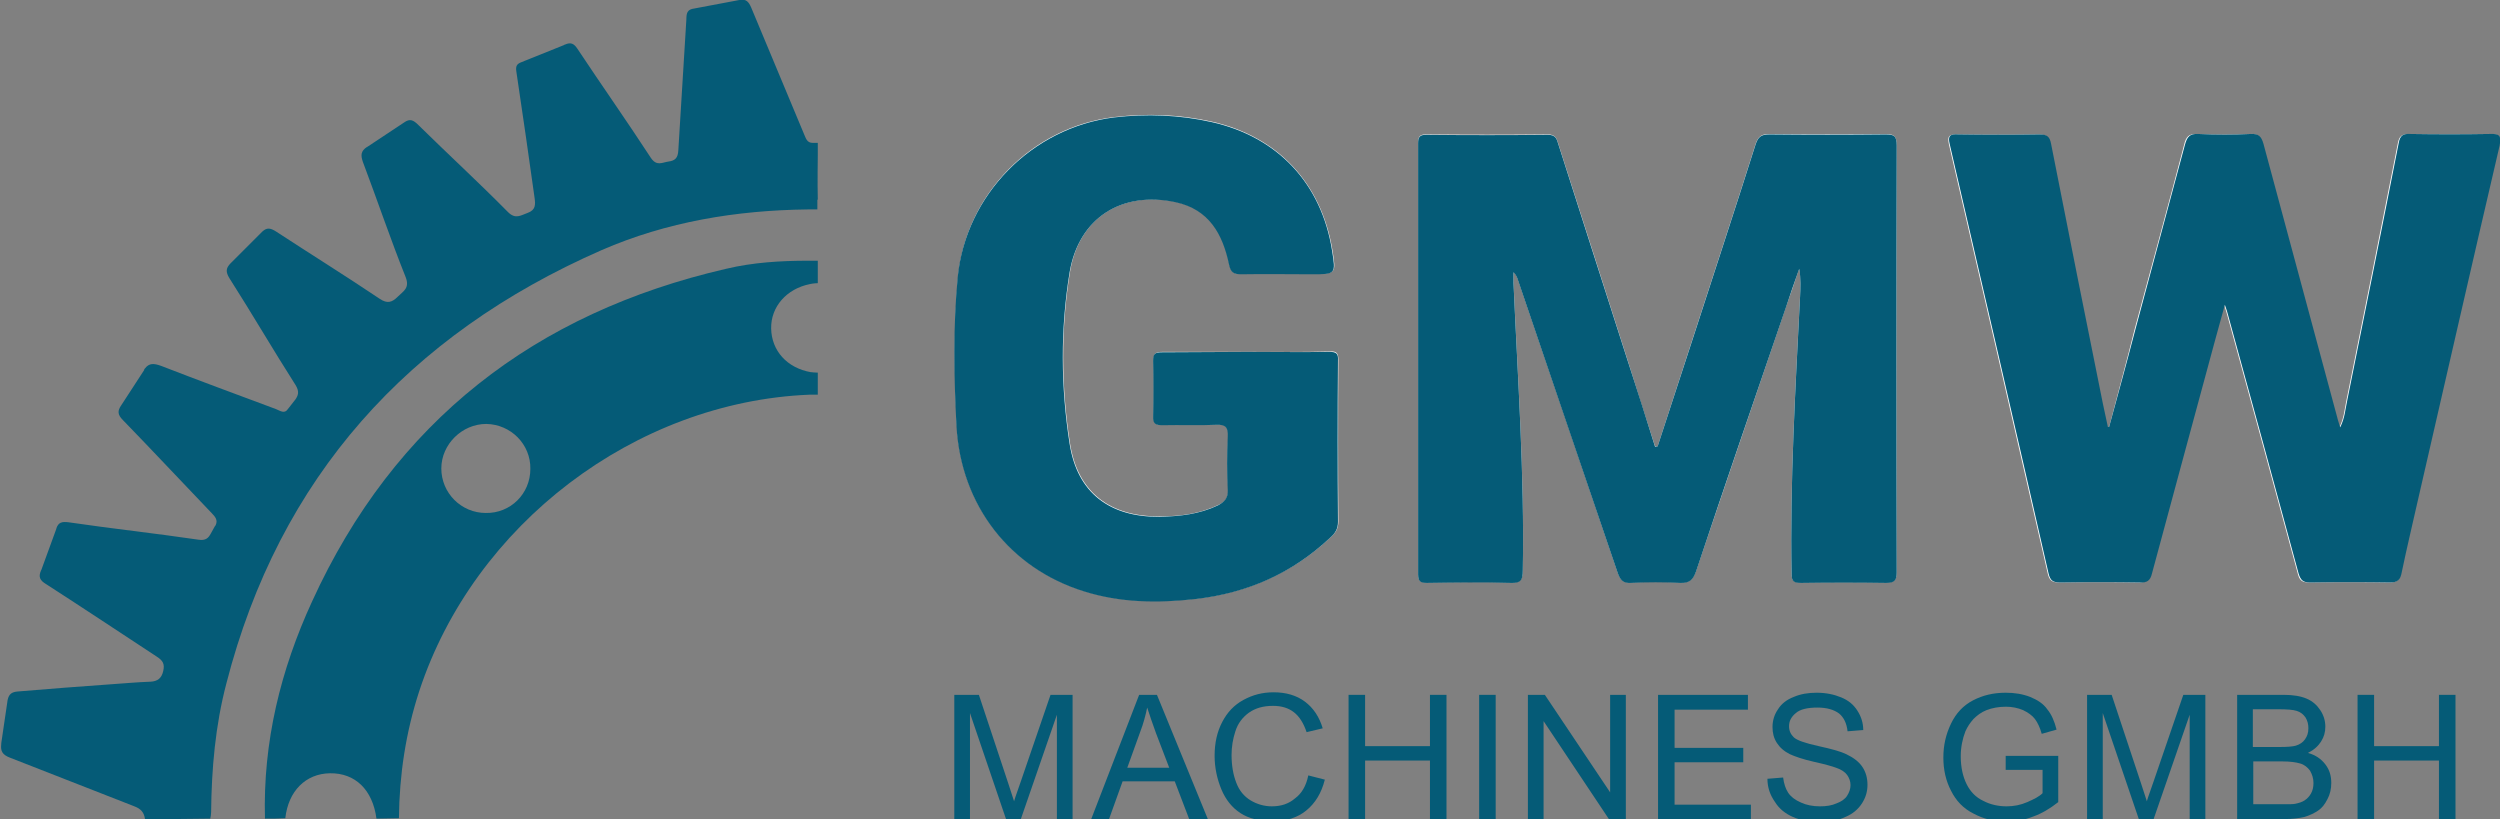
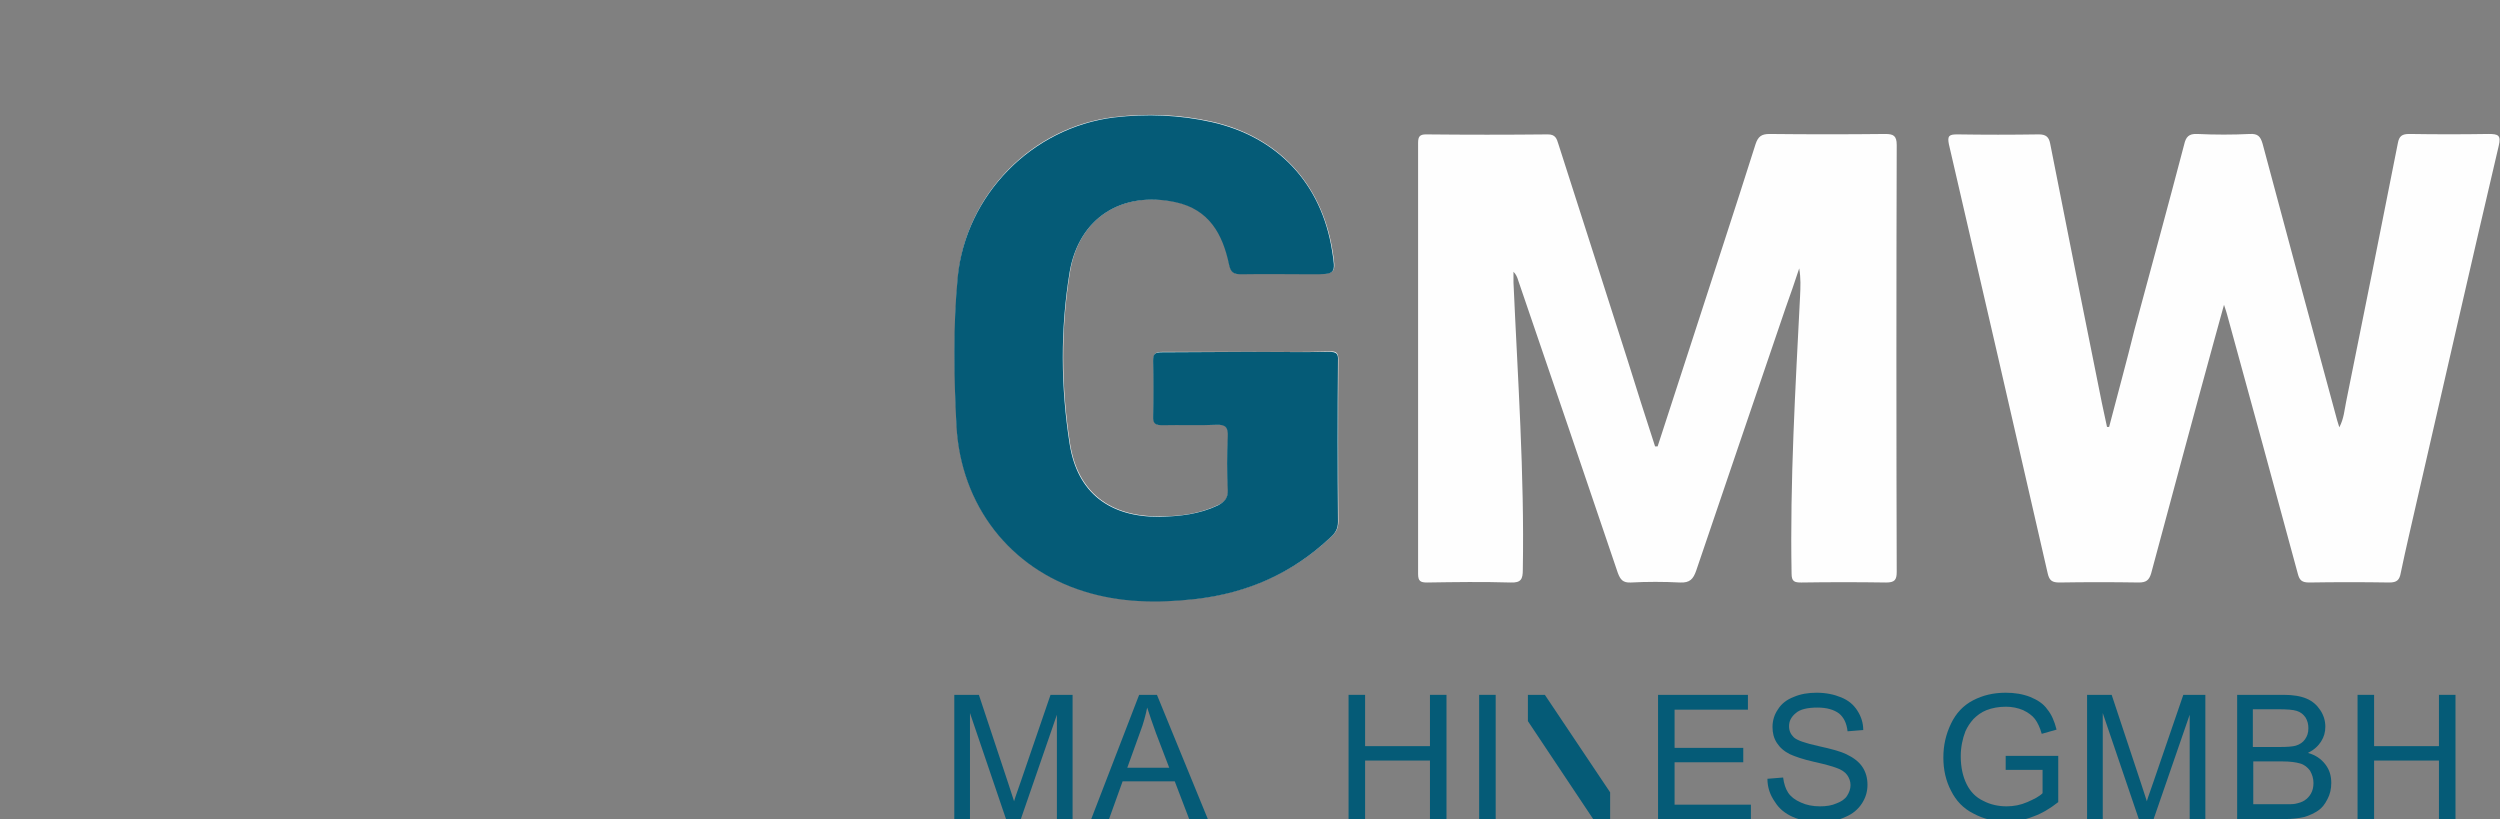
<svg xmlns="http://www.w3.org/2000/svg" version="1.1" id="Ebene_1" x="0px" y="0px" viewBox="0 0 589.7 193.2" style="enable-background:new 0 0 589.7 193.2;" xml:space="preserve">
  <rect x="0" y="0" width="589.7" height="193.2" fill="#808080" stroke="none" />
  <style type="text/css">
	.st0{fill:#FEFEFE;}
	.st1{fill:#055B77;}
</style>
  <path class="st0" d="M391,105.3c-0.2,0-0.4,0-0.6,0c-2.2-6.8-4.4-13.6-6.5-20.4c-5.4-17-10.9-34-16.3-50.9c-0.4-1.3-0.7-2.3-2.5-2.3  c-9.6,0.1-19.1,0.1-28.7,0c-1.5,0-1.9,0.5-1.9,2c0,33.9,0,67.8,0,101.7c0,1.7,0.6,2,2.1,2c6.6-0.1,13.1-0.2,19.7,0  c2.5,0.1,2.9-0.8,2.9-3c0.4-22.6-1.2-45.2-2.2-67.8c0-0.8,0-1.7,0-2.5c0.6,0.6,0.9,1.3,1.1,2c7.9,23,15.7,46,23.5,69  c0.6,1.6,1.2,2.4,3.1,2.3c3.8-0.2,7.7-0.2,11.6,0c2.3,0.1,3.1-0.8,3.8-2.8c7-20.7,14.1-41.4,21.1-62c1.1-3.1,2.2-6.2,3.2-9.3  c0.4,2.3,0.3,4.4,0.2,6.6c-1.1,21.8-2.4,43.6-2,65.4c0,1.9,0.7,2.1,2.3,2.1c6.7-0.1,13.3-0.1,20,0c2,0,2.5-0.6,2.5-2.5  c-0.1-33.6-0.1-67.1,0-100.7c0-2.2-0.8-2.6-2.7-2.6c-9.1,0.1-18.2,0.1-27.3,0c-1.9,0-2.7,0.6-3.3,2.4c-4.9,15.5-10,30.9-15,46.4  C396.4,88.7,393.7,97,391,105.3z M497.5,100.7c-0.2,0-0.3,0-0.5,0c-0.4-1.9-0.8-3.8-1.2-5.6c-4.1-20.4-8.2-40.8-12.2-61.2  c-0.3-1.6-1-2.2-2.7-2.2c-6.4,0.1-12.8,0.1-19.2,0c-1.9,0-2.4,0.3-2,2.3c7.8,33.7,15.6,67.5,23.3,101.2c0.4,1.8,1.1,2.2,2.8,2.2  c6.2-0.1,12.4-0.1,18.7,0c1.7,0,2.4-0.5,2.9-2.1c4.9-18.2,9.8-36.5,14.8-54.7c0.7-2.7,1.5-5.3,2.4-8.7c0.4,1.3,0.6,1.7,0.7,2.2  c5.6,20.4,11.2,40.8,16.7,61.2c0.4,1.6,1,2.1,2.7,2.1c6.3-0.1,12.6-0.1,18.9,0c1.8,0,2.4-0.6,2.7-2.3c1.2-5.8,2.6-11.6,3.9-17.4  c6.4-27.8,12.7-55.6,19.2-83.3c0.6-2.5-0.1-2.8-2.4-2.8c-6.2,0.1-12.4,0.1-18.7,0c-1.7,0-2.4,0.5-2.7,2.2c-4,20.3-8.1,40.7-12.2,61  c-0.4,1.9-0.5,3.9-1.6,6c-0.4-1.3-0.7-2.2-0.9-3.1c-5.8-21.3-11.5-42.5-17.2-63.8c-0.5-1.7-1.1-2.4-3-2.3c-4.1,0.2-8.2,0.2-12.4,0  c-2-0.1-2.7,0.7-3.1,2.5c-3.8,14.5-7.8,29.1-11.7,43.6C501.6,85.4,499.5,93,497.5,100.7z M293.9,83c-6.6,0-13.1,0-19.7,0  c-1.6,0-2.1,0.4-2.1,2c0.1,4.4,0.1,8.8,0,13.1c-0.1,1.9,0.7,2.2,2.3,2.1c4.2-0.1,8.4,0.1,12.6-0.1c2.3-0.1,2.8,0.7,2.7,2.8  c-0.2,4.2-0.2,8.4,0,12.6c0.1,1.9-0.7,2.9-2.3,3.6c-4.4,2.1-9,2.7-13.8,2.7c-11.7,0.1-19.4-5.6-21.2-17.2c-2.1-13.4-2.2-27.1,0-40.5  c2.1-12.9,12.4-19.1,25-16.5c8,1.7,11.2,7.5,12.6,14.7c0.4,1.9,1.1,2.4,2.9,2.3c5.5-0.1,11,0,16.6,0c5.7,0,5.7,0,4.8-5.6  c-2.6-15.8-12.9-26.8-28.4-30.3c-7.6-1.7-15.2-2-23-1.1c-19.4,2.3-35.1,18.2-36.9,37.7c-1.1,11.6-0.9,23.3-0.3,34.9  c1,19.1,12.7,33.8,30.1,39.2c8.6,2.7,17.4,2.7,26.3,1.8c12.2-1.4,22.9-6.1,31.9-14.6c1.1-1,1.7-2,1.7-3.6c-0.1-12.7-0.1-25.4,0-38.1  c0-1.6-0.4-2.1-2-2C307.1,83.1,300.5,83,293.9,83z" />
-   <path class="st1" d="M391,105.3c2.7-8.3,5.4-16.6,8.1-24.8c5-15.5,10.1-30.9,15-46.4c0.6-1.8,1.3-2.4,3.3-2.4  c9.1,0.1,18.2,0.1,27.3,0c2,0,2.7,0.3,2.7,2.6c-0.1,33.6-0.1,67.1,0,100.7c0,1.9-0.5,2.5-2.5,2.5c-6.7-0.1-13.3-0.1-20,0  c-1.6,0-2.3-0.2-2.3-2.1c-0.4-21.8,0.9-43.6,2-65.4c0.1-2.2,0.2-4.3-0.2-6.6c-1.1,3.1-2.2,6.2-3.2,9.3c-7.1,20.7-14.2,41.3-21.1,62  c-0.7,2-1.5,2.9-3.8,2.8c-3.8-0.2-7.7-0.2-11.6,0c-1.9,0.1-2.5-0.7-3.1-2.3c-7.8-23-15.7-46-23.5-69c-0.2-0.7-0.5-1.4-1.1-2  c0,0.8,0,1.7,0,2.5c1,22.6,2.6,45.1,2.2,67.8c0,2.3-0.4,3.1-2.9,3c-6.6-0.2-13.1-0.1-19.7,0c-1.5,0-2.1-0.3-2.1-2  c0-33.9,0-67.8,0-101.7c0-1.5,0.4-2,1.9-2c9.6,0.1,19.1,0.1,28.7,0c1.9,0,2.1,1,2.5,2.3c5.4,17,10.9,34,16.3,50.9  c2.2,6.8,4.4,13.6,6.5,20.4C390.6,105.3,390.8,105.3,391,105.3z" />
-   <path class="st1" d="M497.5,100.7c2.1-7.7,4.2-15.3,6.2-23c3.9-14.5,7.8-29,11.7-43.6c0.5-1.8,1.1-2.6,3.1-2.5  c4.1,0.2,8.2,0.2,12.4,0c1.9-0.1,2.5,0.6,3,2.3c5.7,21.3,11.5,42.5,17.2,63.8c0.2,0.9,0.5,1.8,0.9,3.1c1.1-2.2,1.2-4.2,1.6-6  c4.1-20.3,8.2-40.6,12.2-61c0.3-1.8,1-2.3,2.7-2.2c6.2,0.1,12.4,0.1,18.7,0c2.3-0.1,2.9,0.3,2.4,2.8c-6.5,27.8-12.8,55.5-19.2,83.3  c-1.3,5.8-2.7,11.6-3.9,17.4c-0.3,1.6-0.9,2.3-2.7,2.3c-6.3-0.1-12.6-0.1-18.9,0c-1.6,0-2.2-0.5-2.7-2.1  c-5.5-20.4-11.1-40.8-16.7-61.2c-0.1-0.5-0.3-1-0.7-2.2c-0.9,3.4-1.7,6-2.4,8.7c-4.9,18.2-9.9,36.4-14.8,54.7  c-0.4,1.7-1.2,2.2-2.9,2.1c-6.2-0.1-12.4-0.1-18.7,0c-1.7,0-2.4-0.4-2.8-2.2c-7.7-33.8-15.5-67.5-23.3-101.2c-0.5-2,0.1-2.4,2-2.3  c6.4,0.1,12.8,0.1,19.2,0c1.8,0,2.4,0.6,2.7,2.2c4,20.4,8.1,40.8,12.2,61.2c0.4,1.9,0.8,3.8,1.2,5.6  C497.1,100.7,497.3,100.7,497.5,100.7z" />
  <path class="st1" d="M293.9,83c6.6,0,13.1,0.1,19.7,0c1.6,0,2.1,0.4,2,2c-0.1,12.7-0.1,25.4,0,38.1c0,1.6-0.6,2.6-1.7,3.6  c-9,8.5-19.6,13.2-31.9,14.6c-8.9,1-17.7,0.9-26.3-1.8c-17.4-5.4-29.1-20.2-30.1-39.2c-0.6-11.6-0.8-23.3,0.3-34.9  c1.9-19.5,17.6-35.3,36.9-37.7c7.7-0.9,15.4-0.6,23,1.1c15.6,3.5,25.9,14.5,28.4,30.3c0.9,5.6,0.9,5.6-4.8,5.6c-5.5,0-11-0.1-16.6,0  c-1.8,0-2.5-0.4-2.9-2.3c-1.5-7.2-4.7-13-12.6-14.7c-12.6-2.7-22.8,3.6-25,16.5c-2.2,13.4-2.1,27.1,0,40.5  c1.8,11.6,9.5,17.3,21.2,17.2c4.8-0.1,9.4-0.6,13.8-2.7c1.5-0.8,2.4-1.7,2.3-3.6c-0.2-4.2-0.2-8.4,0-12.6c0.1-2.1-0.4-2.9-2.7-2.8  c-4.2,0.2-8.4,0-12.6,0.1c-1.6,0-2.4-0.2-2.3-2.1c0.1-4.4,0.1-8.8,0-13.1c0-1.7,0.5-2,2.1-2C280.8,83.1,287.4,83,293.9,83z" />
-   <path class="st1" d="M192.9,89v-1.1c-0.8,0-1.4-0.1-1.4-0.1l0,0c-0.1,0-0.1,0-0.2,0c-5.7-1-9.3-5.1-9.4-10.3  c-0.1-5.1,3.6-9.4,9.2-10.5c0.9-0.2,1.8-0.2,1.8-0.2v-5.3l-1.8,0l0,0c-0.2,0-0.3,0-0.5,0c-6.5,0-13,0.4-19.3,1.9  c-45.1,10.4-78.3,36-97.7,78.5C66.2,158,62,175,62.5,193.1c1.6,0,3.2,0,4.8-0.1c0.7-6.4,4.8-10.5,10.5-10.6c6-0.1,10.1,3.9,11,10.7  c1.8,0,3.5-0.1,5.3-0.1c0.1-10.2,1.6-20.2,4.8-30c12.9-39.3,50.9-68.2,92-69.9c0.1,0,0.3,0,0.4,0c0,0,0,0,0,0c0.7,0,1.6,0,1.6,0  v-3.7C192.9,89.2,192.9,89.1,192.9,89z M114.6,121c-5.8,0-10.5-4.7-10.5-10.5c0-5.7,4.9-10.5,10.6-10.5c5.8,0.1,10.5,4.8,10.4,10.6  C125.1,116.5,120.4,121.1,114.6,121z" />
-   <path class="st1" d="M192.9,47.1L192.9,47.1c-0.1-3.9,0-10.4,0-10.4v-1.6c0-0.2,0-0.4,0-0.6v-0.8l-1.2,0l0,0c-1.4,0-1.6-1.1-2.1-2.2  c-4.1-9.9-8.3-19.8-12.4-29.7c-0.6-1.4-1.2-2.1-2.8-1.8l0,0L163.8,2l0,0c-1.7,0.2-1.9,1.1-1.9,2.6c-0.6,10.3-1.3,20.6-1.9,30.9  c-0.1,1.8-0.8,2.4-2.3,2.6c-1.5,0.2-2.8,1.2-4.2-0.9c-5.6-8.6-11.6-17.1-17.3-25.7c-0.8-1.2-1.5-1.6-2.9-1c-0.1,0-0.1,0-0.2,0.1  l-10.2,4.1l0,0c-1,0.4-1.3,0.9-1.1,2.2c1.5,9.9,2.9,19.9,4.3,29.8c0.2,1.5,0.3,2.8-1.6,3.5c-1.7,0.6-2.9,1.6-4.7-0.2  c-6.9-7-14.1-13.6-21.1-20.5c-1.2-1.2-2-1.6-3.4-0.6h0l-8.6,5.7c0,0-0.1,0-0.1,0.1l-0.1,0l0,0c-1.3,0.9-1.5,1.8-0.9,3.5  c3.4,9,6.5,18.2,10.1,27.2c1,2.6-0.6,3.3-1.9,4.6c-1.3,1.3-2.4,1.7-4.2,0.5C81.4,65,73.2,59.9,65.1,54.6c-1.4-0.9-2.2-0.9-3.2,0l0,0  l-7.6,7.6l0,0c-1,1.1-1.1,1.9-0.2,3.4c5.3,8.3,10.3,16.9,15.6,25.2c1,1.6,0.6,2.5,0,3.4l0,0l-1.8,2.3l0,0c-0.8,1.2-1.8,0.4-2.8,0  c-9.1-3.4-18.1-6.7-27.1-10.2c-1.7-0.6-2.8-0.7-3.8,0.6l0,0l0,0c-0.1,0.1-0.2,0.2-0.2,0.4l-5.4,8.3l0,0c-0.9,1.3-0.9,2.2,0.4,3.5  c7,7.2,13.9,14.6,20.9,21.9c0.9,0.9,1.5,1.7,1,2.8l0,0l0,0c0,0.1-0.1,0.2-0.2,0.3l-1,1.8l0,0c-0.5,0.9-1.1,1.7-2.9,1.4  c-10.2-1.5-20.4-2.6-30.6-4.1c-1.6-0.2-2.4,0-2.9,1.4l0,0l0,0c0,0,0,0,0,0.1l-3.5,9.6c0,0.1-0.1,0.2-0.1,0.2  c-0.7,1.6-0.3,2.4,1.2,3.3c8.7,5.6,17.4,11.4,26.1,17.1c1.4,0.9,1.9,1.7,1.5,3.4c-0.4,1.7-1.3,2.4-3,2.5c-3.1,0.1-6.1,0.4-9.2,0.6  c-7.3,0.5-14.7,1.1-22,1.7c-1.5,0.1-2.2,0.6-2.5,2l0,0l-1.5,10.2c0,0,0,0.1,0,0.1l0,0.1l0,0c-0.2,1.6,0.2,2.5,2,3.2  c9.8,3.8,19.6,7.7,29.4,11.5c1.6,0.6,2.3,1.5,2.5,3c5.1,0,10.2,0,15.4-0.1c0.1-0.5,0.2-1,0.2-1.5c0.1-10.3,1-20.5,3.6-30.4  C65.9,112.6,96.3,79,141.9,59c15.4-6.7,31.8-9.4,48.6-9.6l0.4,0c0.3,0,0.5,0,0.7,0l1.2,0v-1.2h0V47.1z" />
  <g>
    <path class="st1" d="M225.1,193.2v-29.3h5.8l6.9,20.8c0.6,1.9,1.1,3.4,1.4,4.3c0.3-1.1,0.9-2.6,1.6-4.7l7-20.4h5.2v29.3h-3.7v-24.6   l-8.5,24.6h-3.5l-8.5-25v25H225.1z" />
    <path class="st1" d="M257.4,193.2l11.3-29.3h4.2l12,29.3h-4.4l-3.4-8.9h-12.3l-3.2,8.9H257.4z M265.9,181.1h9.9l-3.1-8.1   c-0.9-2.5-1.6-4.5-2.1-6.1c-0.4,1.9-0.9,3.8-1.6,5.6L265.9,181.1z" />
-     <path class="st1" d="M308.6,182.9l3.9,1c-0.8,3.2-2.3,5.6-4.4,7.3s-4.7,2.5-7.8,2.5c-3.2,0-5.7-0.6-7.7-1.9c-2-1.3-3.5-3.2-4.5-5.6   c-1-2.4-1.6-5.1-1.6-7.9c0-3.1,0.6-5.7,1.8-8c1.2-2.3,2.8-4,5-5.2c2.2-1.2,4.5-1.8,7.1-1.8c2.9,0,5.4,0.7,7.4,2.2   c2,1.5,3.4,3.6,4.2,6.3l-3.8,0.9c-0.7-2.1-1.7-3.7-3-4.7c-1.3-1-2.9-1.5-4.9-1.5c-2.3,0-4.1,0.5-5.7,1.6c-1.5,1.1-2.6,2.5-3.2,4.4   c-0.6,1.8-0.9,3.7-0.9,5.6c0,2.5,0.4,4.7,1.1,6.5c0.7,1.9,1.9,3.3,3.4,4.2c1.5,0.9,3.2,1.4,5,1.4c2.2,0,4-0.6,5.5-1.9   C307,187.2,308.1,185.4,308.6,182.9z" />
    <path class="st1" d="M318.1,193.2v-29.3h3.9v12.1h15.3v-12.1h3.9v29.3h-3.9v-13.8H322v13.8H318.1z" />
    <path class="st1" d="M348.9,193.2v-29.3h3.9v29.3H348.9z" />
-     <path class="st1" d="M360.4,193.2v-29.3h4l15.4,23v-23h3.7v29.3h-4l-15.4-23.1v23.1H360.4z" />
+     <path class="st1" d="M360.4,193.2v-29.3h4l15.4,23v-23v29.3h-4l-15.4-23.1v23.1H360.4z" />
    <path class="st1" d="M391.1,193.2v-29.3h21.2v3.5H395v9h16.2v3.4H395v10h18v3.5H391.1z" />
    <path class="st1" d="M416.9,183.7l3.7-0.3c0.2,1.5,0.6,2.7,1.2,3.6c0.6,0.9,1.6,1.7,3,2.3c1.3,0.6,2.8,0.9,4.5,0.9   c1.5,0,2.8-0.2,3.9-0.7c1.1-0.4,2-1,2.5-1.8s0.8-1.6,0.8-2.5c0-0.9-0.3-1.7-0.8-2.4c-0.5-0.7-1.4-1.3-2.6-1.7   c-0.8-0.3-2.5-0.8-5.2-1.4c-2.7-0.6-4.6-1.3-5.7-1.8c-1.4-0.7-2.4-1.6-3.1-2.7c-0.7-1.1-1-2.3-1-3.7c0-1.5,0.4-2.9,1.3-4.2   c0.8-1.3,2.1-2.3,3.7-2.9c1.6-0.7,3.4-1,5.4-1c2.2,0,4.1,0.4,5.8,1.1c1.7,0.7,2.9,1.7,3.8,3.1c0.9,1.4,1.4,2.9,1.4,4.6l-3.7,0.3   c-0.2-1.9-0.9-3.3-2-4.2c-1.2-0.9-2.9-1.4-5.1-1.4c-2.3,0-4.1,0.4-5.1,1.3c-1.1,0.9-1.6,1.9-1.6,3.1c0,1.1,0.4,1.9,1.1,2.6   c0.7,0.7,2.7,1.4,5.9,2.1c3.2,0.7,5.3,1.3,6.5,1.9c1.7,0.8,3,1.8,3.8,3c0.8,1.2,1.2,2.6,1.2,4.2c0,1.6-0.4,3-1.3,4.4   c-0.9,1.4-2.2,2.5-3.9,3.2c-1.7,0.8-3.6,1.2-5.7,1.2c-2.7,0-4.9-0.4-6.7-1.2c-1.8-0.8-3.2-1.9-4.2-3.5   C417.5,187.5,416.9,185.7,416.9,183.7z" />
    <path class="st1" d="M473.1,181.7v-3.4l12.4,0v10.9c-1.9,1.5-3.9,2.7-5.9,3.4c-2,0.8-4.1,1.2-6.2,1.2c-2.9,0-5.5-0.6-7.9-1.9   c-2.4-1.2-4.1-3-5.3-5.4c-1.2-2.3-1.8-4.9-1.8-7.8c0-2.9,0.6-5.5,1.8-8c1.2-2.5,2.9-4.3,5.2-5.5s4.8-1.8,7.7-1.8c2.1,0,4,0.3,5.8,1   c1.7,0.7,3.1,1.6,4,2.9c1,1.2,1.7,2.8,2.2,4.8l-3.5,1c-0.4-1.5-1-2.7-1.6-3.5c-0.7-0.9-1.6-1.5-2.8-2.1c-1.2-0.5-2.6-0.8-4-0.8   c-1.8,0-3.3,0.3-4.6,0.8c-1.3,0.5-2.3,1.3-3.1,2.1c-0.8,0.9-1.4,1.8-1.9,2.9c-0.7,1.8-1.1,3.8-1.1,5.9c0,2.6,0.5,4.8,1.4,6.6   c0.9,1.8,2.2,3.1,3.9,3.9c1.7,0.9,3.6,1.3,5.5,1.3c1.7,0,3.3-0.3,4.9-1s2.8-1.3,3.6-2.1v-5.5H473.1z" />
    <path class="st1" d="M492.3,193.2v-29.3h5.8l6.9,20.8c0.6,1.9,1.1,3.4,1.4,4.3c0.3-1.1,0.9-2.6,1.6-4.7l7-20.4h5.2v29.3h-3.7v-24.6   l-8.5,24.6h-3.5l-8.5-25v25H492.3z" />
    <path class="st1" d="M527.7,193.2v-29.3h11c2.2,0,4,0.3,5.4,0.9c1.4,0.6,2.4,1.5,3.2,2.7s1.2,2.5,1.2,3.9c0,1.3-0.3,2.4-1,3.5   c-0.7,1.1-1.7,2-3.1,2.7c1.8,0.5,3.1,1.4,4.1,2.7c1,1.3,1.4,2.7,1.4,4.4c0,1.4-0.3,2.7-0.9,3.8c-0.6,1.2-1.3,2.1-2.2,2.7   c-0.9,0.6-1.9,1.1-3.2,1.5c-1.3,0.3-2.9,0.5-4.7,0.5H527.7z M531.5,176.2h6.3c1.7,0,3-0.1,3.7-0.3c1-0.3,1.7-0.8,2.2-1.5   c0.5-0.7,0.8-1.5,0.8-2.6c0-1-0.2-1.8-0.7-2.6c-0.5-0.7-1.1-1.2-2-1.5c-0.9-0.3-2.4-0.4-4.5-0.4h-5.9V176.2z M531.5,189.7h7.3   c1.3,0,2.1,0,2.6-0.1c0.9-0.2,1.6-0.4,2.2-0.8c0.6-0.4,1.1-0.9,1.5-1.6c0.4-0.7,0.6-1.5,0.6-2.5c0-1.1-0.3-2-0.8-2.9   c-0.6-0.8-1.3-1.4-2.3-1.7c-1-0.3-2.4-0.5-4.3-0.5h-6.8V189.7z" />
    <path class="st1" d="M556.1,193.2v-29.3h3.9v12.1h15.3v-12.1h3.9v29.3h-3.9v-13.8h-15.3v13.8H556.1z" />
  </g>
</svg>